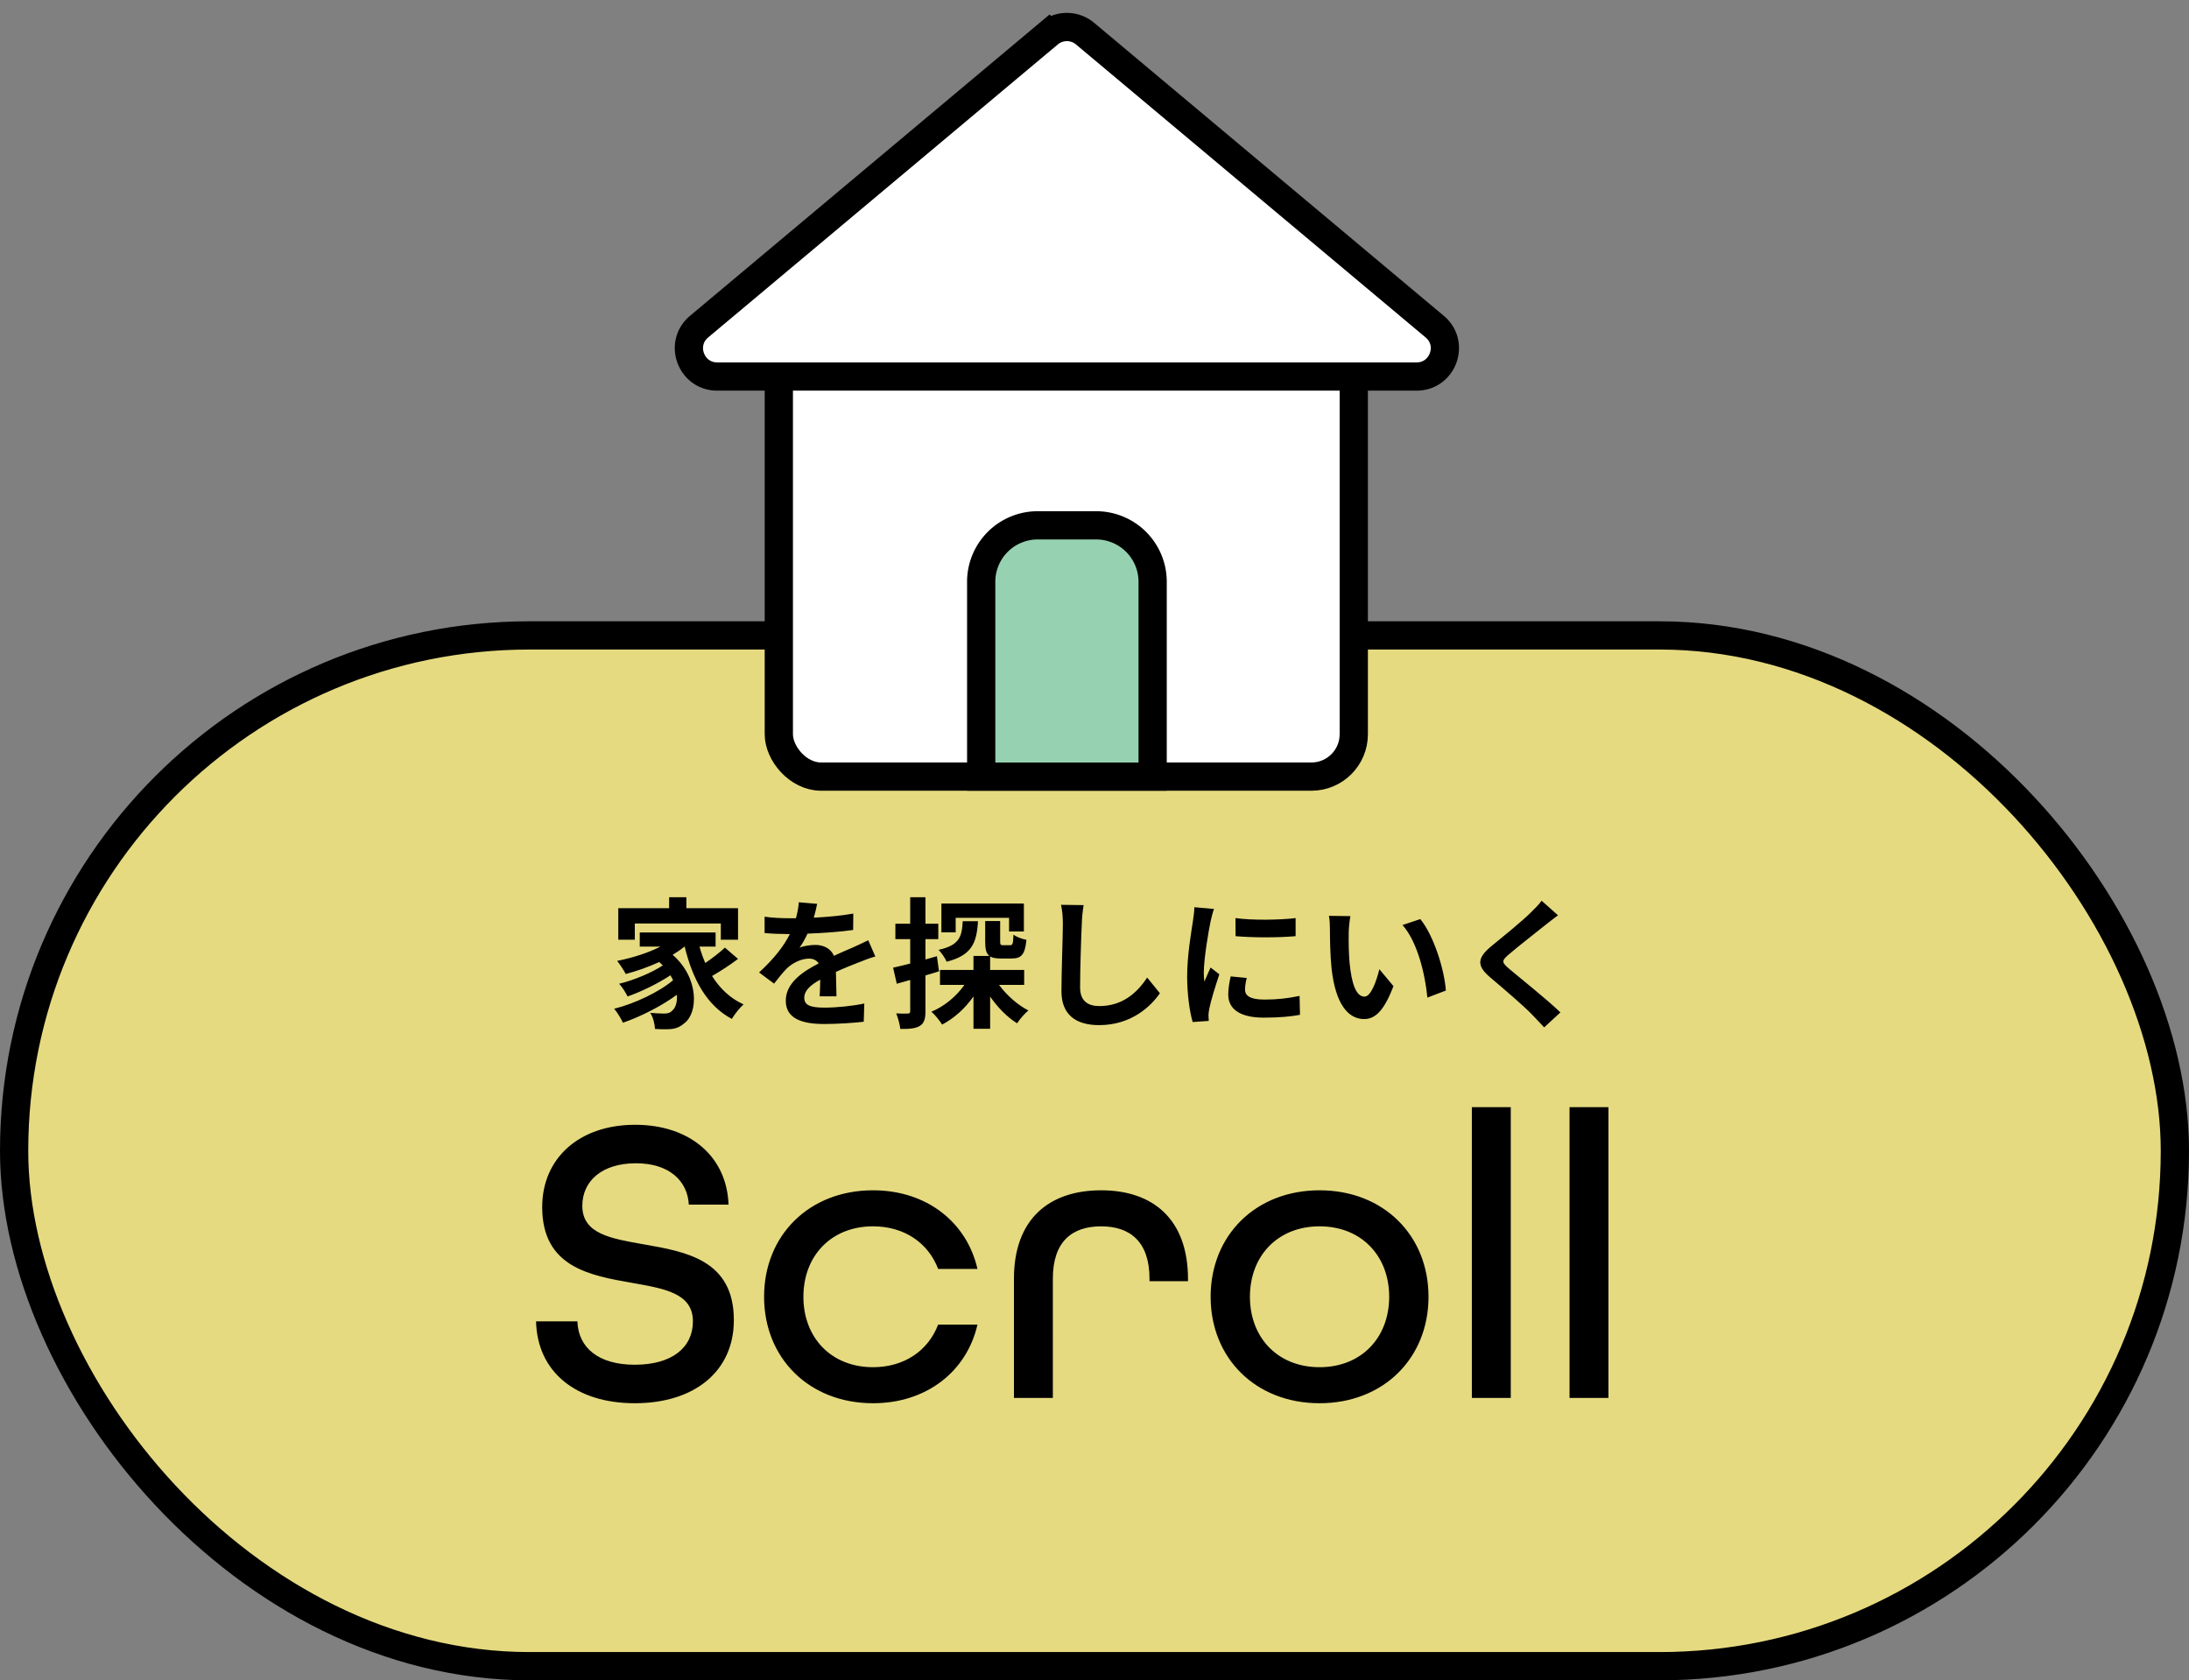
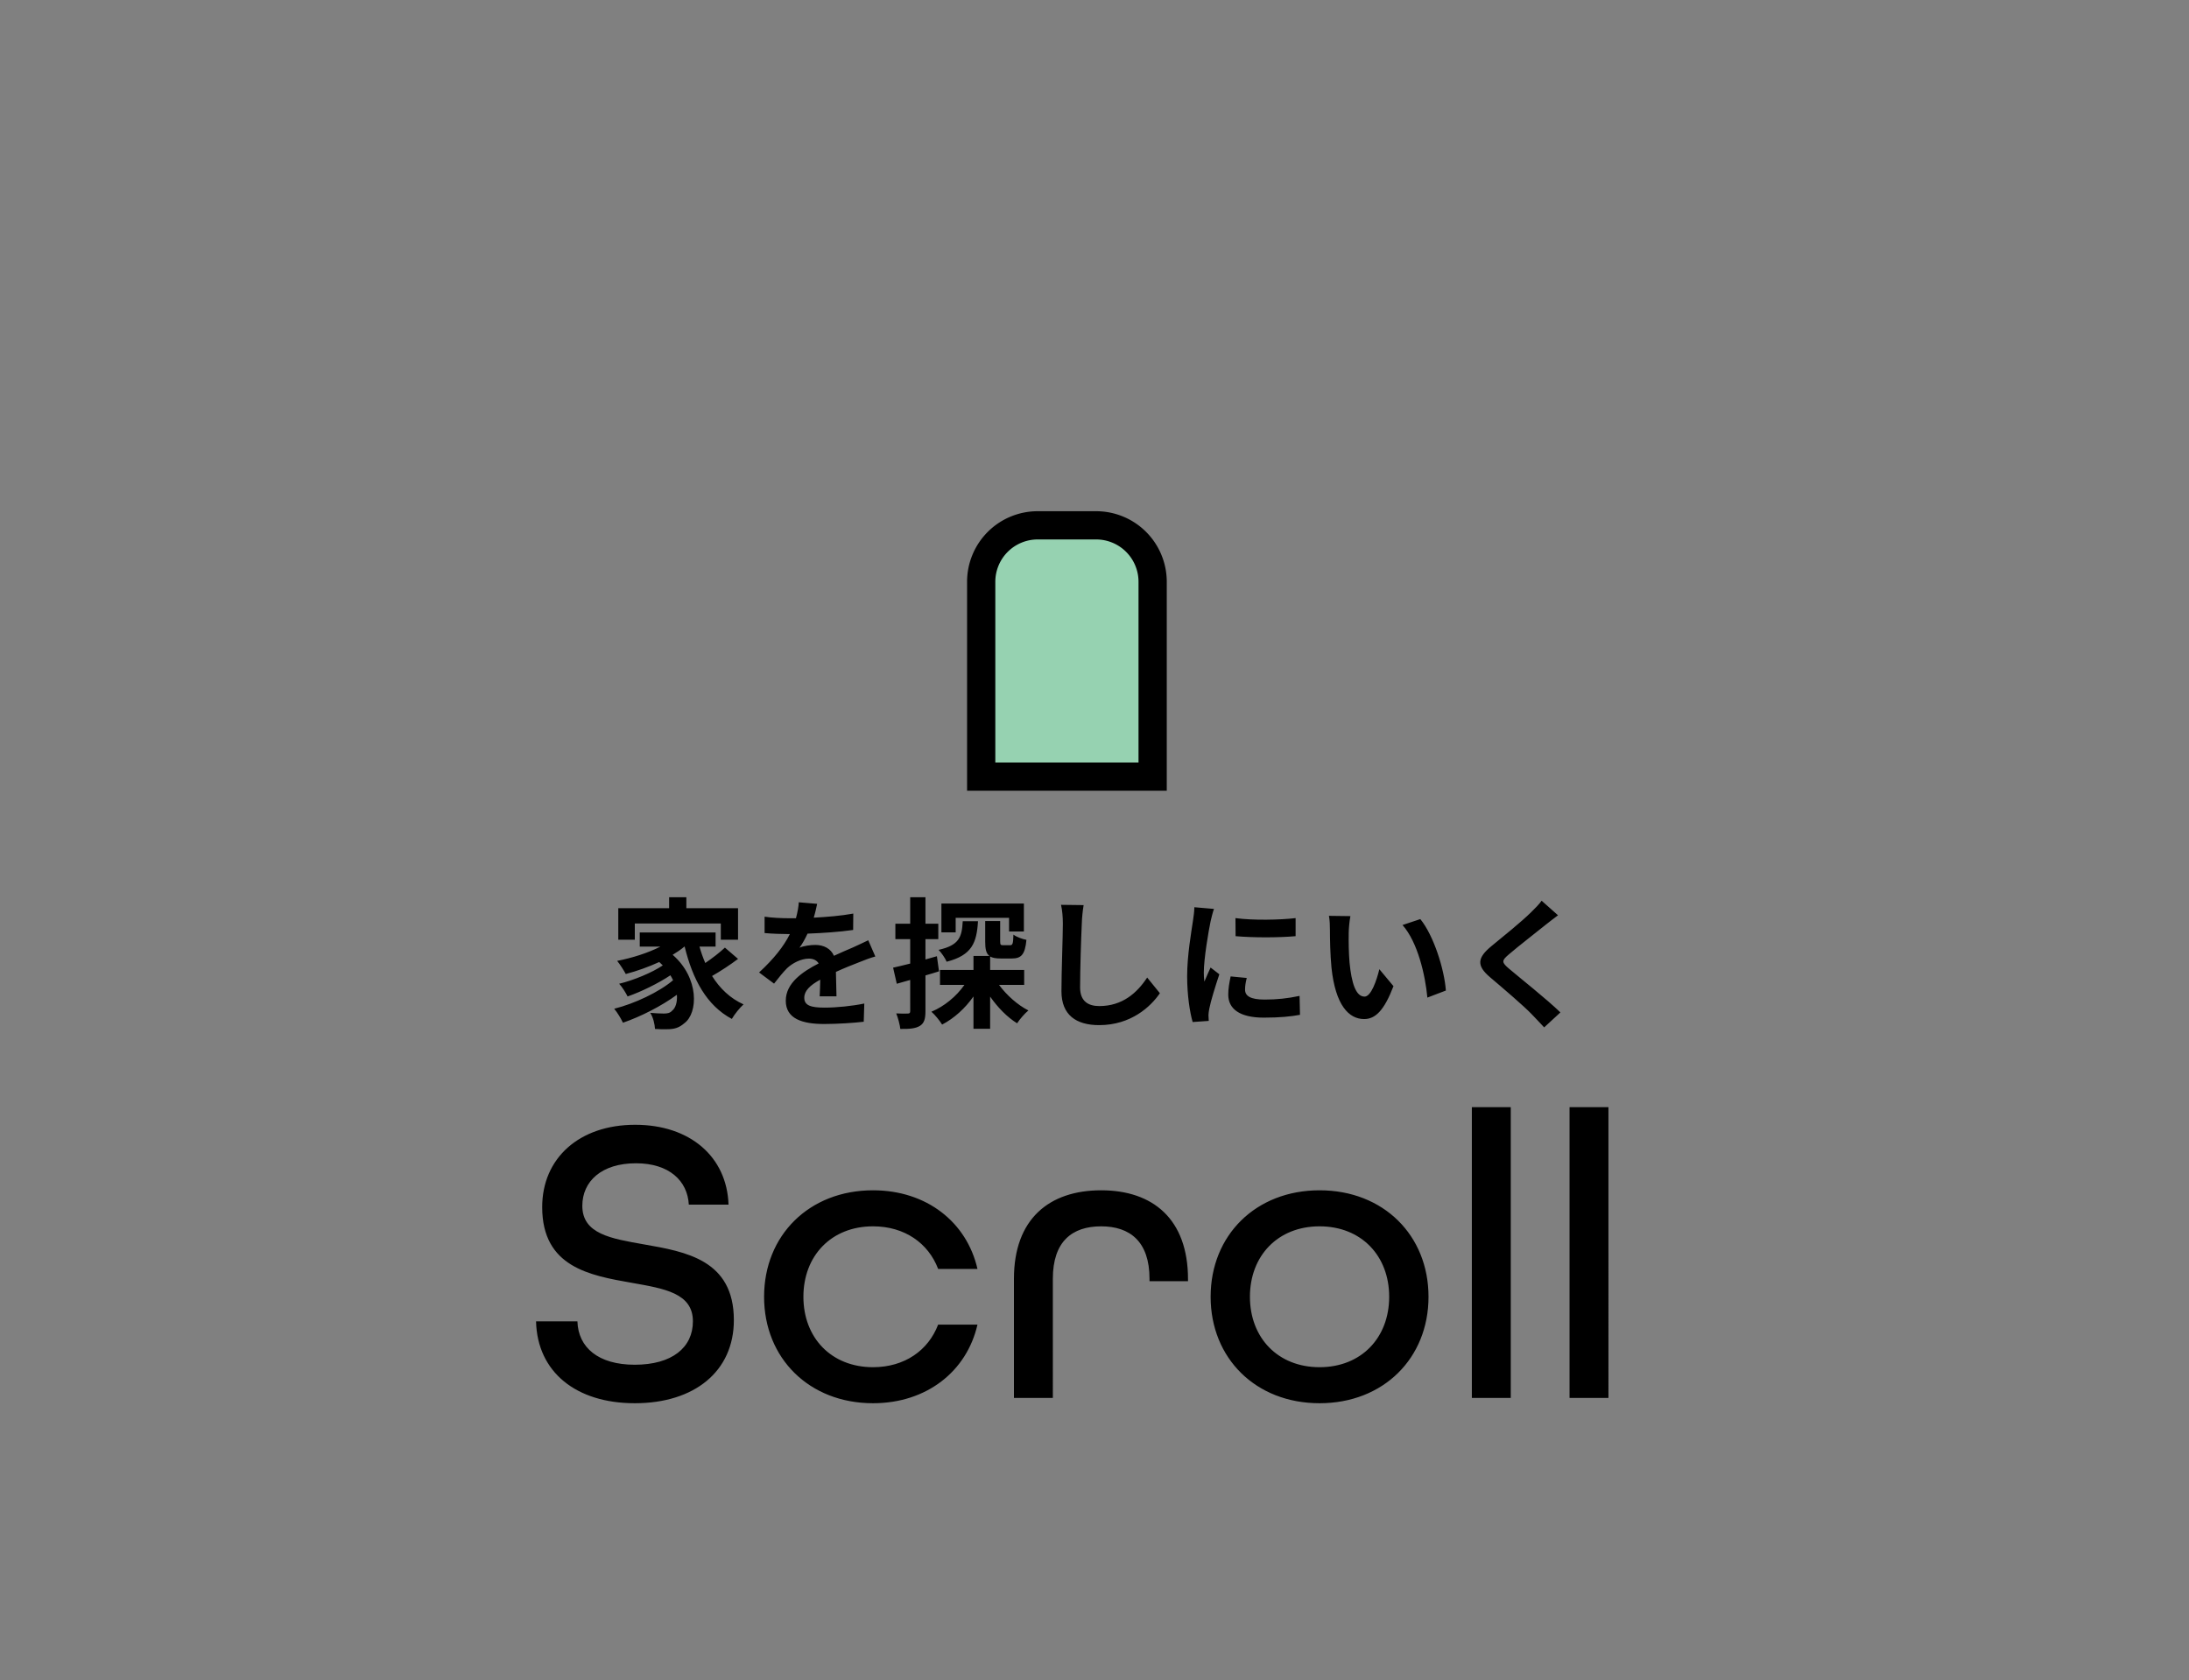
<svg xmlns="http://www.w3.org/2000/svg" width="155" height="119" viewBox="0 0 155 119" fill="none">
  <rect x="0" y="0" width="155" height="119" fill="#808080" stroke="none" />
-   <rect x="1" y="45" width="153" height="73" rx="36.5" fill="#E5DA80" stroke="#000" stroke-width="2" />
  <path d="M44.946 99.377c-4.147 0-6.902-2.204-6.989-5.8h2.929c.058 1.856 1.479 3.074 4.06 3.074 2.639 0 4.118-1.218 4.118-3.074 0-2.001-2.03-2.32-4.321-2.726-2.958-.522-6.351-1.102-6.351-5.365 0-3.451 2.61-5.829 6.583-5.829 3.886 0 6.496 2.262 6.612 5.655h-2.813c-.087-1.682-1.392-2.929-3.741-2.929-2.436 0-3.799 1.276-3.799 3.016 0 2.001 2.059 2.32 4.35 2.726 2.987.522 6.38 1.102 6.38 5.365 0 3.625-2.784 5.887-7.018 5.887zm16.872 0c-4.524 0-7.714-3.19-7.714-7.54s3.19-7.54 7.714-7.54c3.799 0 6.64 2.262 7.395 5.568h-2.784c-.696-1.827-2.378-3.016-4.611-3.016-2.958 0-4.93 2.088-4.93 4.988 0 2.9 1.972 4.988 4.93 4.988 2.233 0 3.915-1.189 4.61-3.016h2.785c-.754 3.306-3.596 5.568-7.395 5.568zM71.796 99v-8.439c0-4.234 2.494-6.264 6.177-6.264 3.654 0 6.148 2.03 6.148 6.293v.145h-2.726v-.174c0-2.639-1.392-3.712-3.422-3.712-2.06 0-3.422 1.073-3.422 3.712V99h-2.755zm21.64.377c-4.523 0-7.713-3.19-7.713-7.54s3.19-7.54 7.714-7.54c4.524 0 7.714 3.19 7.714 7.54s-3.19 7.54-7.714 7.54zm0-2.552c2.959 0 4.93-2.088 4.93-4.988 0-2.9-1.971-4.988-4.93-4.988-2.957 0-4.93 2.088-4.93 4.988 0 2.9 1.973 4.988 4.93 4.988zM104.22 99V78.41h2.755V99h-2.755zm6.917 0V78.41h2.755V99h-2.755zM44.95 65.4v1.15h-1.17v-2.23h3.6v-.78h1.22v.78h3.66v2.23h-1.22V65.4h-6.09zm6.38 1.71l.93.8c-.57.43-1.26.88-1.84 1.21.55.88 1.29 1.59 2.23 2.01-.26.23-.64.7-.83 1.03-1.78-.95-2.77-2.79-3.34-5.12h-.02c-.25.21-.53.4-.83.58 1.89 1.64 1.81 4.13.82 4.85-.37.32-.7.42-1.22.42-.25.01-.56 0-.85-.02-.02-.33-.12-.81-.34-1.14.38.03.7.05.96.05.25 0 .44-.03.6-.21.23-.18.37-.59.33-1.12-1.09.8-2.57 1.55-3.82 1.98-.14-.3-.4-.73-.62-.99 1.44-.36 3.18-1.18 4.17-2.02-.06-.12-.12-.24-.19-.35-.85.57-2.08 1.17-3.03 1.5-.13-.26-.38-.67-.6-.9 1.01-.24 2.34-.79 3.09-1.3-.08-.08-.16-.16-.25-.24-.76.35-1.58.64-2.37.85-.12-.23-.42-.7-.61-.93 1.07-.21 2.18-.56 3.06-1.01H45.3v-1h5.37v1h-1.14c.11.4.25.79.41 1.16.5-.34 1.03-.75 1.39-1.09zm7.9 3.45h-1.19c.02-.29.03-.75.04-1.18-.73.4-1.13.79-1.13 1.28 0 .55.47.7 1.44.7.84 0 1.94-.11 2.81-.29l-.04 1.29c-.66.08-1.87.16-2.8.16-1.55 0-2.72-.37-2.72-1.65 0-1.26 1.2-2.06 2.33-2.64-.16-.25-.42-.34-.69-.34-.56 0-1.17.32-1.55.68-.3.3-.58.66-.92 1.09l-1.06-.79c1.04-.96 1.74-1.84 2.18-2.72h-.12c-.4 0-1.13-.02-1.67-.07v-1.16c.5.08 1.24.11 1.74.11h.48c.12-.45.19-.85.2-1.13l1.3.11c-.05.24-.12.58-.24.98.93-.05 1.93-.13 2.8-.29l-.01 1.16c-.95.14-2.17.22-3.23.26-.16.35-.36.71-.57 1 .26-.13.79-.2 1.12-.2.6 0 1.1.26 1.32.77.51-.24.93-.41 1.34-.59.38-.17.73-.34 1.09-.51l.5 1.15c-.32.08-.84.28-1.18.42-.44.17-1 .39-1.61.67.01.55.03 1.28.04 1.73zM67.67 65v1.03h-1.01v-2.04h5.84v1.98h-1.05V65h-3.78zm.5.24h1.08c-.09 1.52-.42 2.41-2.22 2.87-.1-.25-.37-.64-.57-.84 1.46-.33 1.65-.9 1.71-2.03zm-1.83 2.48l.15 1.07c-.32.1-.64.2-.96.29v2.53c0 .55-.09.85-.39 1.04-.31.19-.73.23-1.39.22-.03-.29-.16-.78-.29-1.1.35.02.7.02.82.01.12 0 .17-.04.17-.17V69.4c-.33.1-.66.19-.95.27l-.26-1.14c.34-.07.76-.18 1.21-.29v-1.73H63.4v-1.09h1.05v-1.88h1.08v1.88h.91v1.09h-.91v1.44l.81-.23zm6.18 2.03h-1.78c.54.73 1.31 1.42 2.08 1.81-.26.21-.62.63-.8.91-.7-.43-1.37-1.12-1.91-1.89v2.28h-1.18v-2.29c-.59.84-1.37 1.55-2.22 1.99-.17-.27-.5-.69-.76-.91.92-.38 1.77-1.09 2.34-1.9h-1.73v-1.06h2.37v-.99h1.13c-.24-.18-.3-.5-.3-1.02v-1.45h1.06v1.44c0 .25.04.27.22.27h.48c.18 0 .22-.09.24-.75.2.16.64.32.92.37-.1 1.05-.37 1.32-1.03 1.32h-.79c-.34 0-.58-.04-.75-.14v.95h2.41v1.06zm2.61-5.67l1.6.02c-.07.42-.12.92-.13 1.32-.05 1.06-.12 3.28-.12 4.51 0 1 .6 1.32 1.36 1.32 1.64 0 2.68-.94 3.39-2.02l.9 1.11c-.64.94-2.04 2.26-4.3 2.26-1.62 0-2.67-.71-2.67-2.4 0-1.33.1-3.93.1-4.78 0-.47-.04-.95-.13-1.34zm12.35.94c1.22.17 3.19.13 4.26 0v1.28c-1.22.11-3.01.11-4.25 0l-.01-1.28zm-.34 4.13l1.14.11c-.08.32-.12.56-.12.83 0 .44.38.7 1.38.7.89 0 1.62-.08 2.48-.26l.03 1.34c-.64.12-1.44.2-2.56.2-1.71 0-2.52-.62-2.52-1.63 0-.41.07-.83.17-1.29zm-2.57-4.9l1.39.12c-.08.2-.2.7-.24.88-.14.66-.48 2.64-.48 3.63 0 .19.01.43.04.64.14-.35.3-.68.44-1l.62.48c-.28.83-.61 1.9-.71 2.43-.03.14-.06.36-.06.46.01.11.01.27.02.41l-1.14.08c-.2-.69-.39-1.9-.39-3.24 0-1.49.3-3.16.41-3.92.04-.28.1-.66.1-.97zm11.05.63c-.07.35-.12.93-.12 1.2-.01.64 0 1.39.06 2.1.14 1.43.44 2.4 1.06 2.4.47 0 .86-1.16 1.05-1.94l1 1.2c-.66 1.72-1.28 2.33-2.08 2.33-1.08 0-2.03-.98-2.31-3.64-.09-.91-.11-2.06-.11-2.67 0-.28-.01-.7-.07-1l1.52.02zm4.95.21c.94 1.15 1.7 3.54 1.81 5.06l-1.31.5c-.15-1.59-.68-3.92-1.76-5.14l1.26-.42zm8.59-1.3l1.16 1.03c-.31.23-.64.49-.87.67-.64.52-1.95 1.53-2.61 2.1-.53.45-.52.56.02 1.02.74.63 2.65 2.14 3.63 3.09l-1.15 1.06c-.28-.31-.59-.62-.87-.92-.54-.57-2.05-1.86-2.96-2.63-.98-.83-.9-1.38.09-2.2.77-.63 2.13-1.73 2.8-2.39.28-.27.6-.6.76-.83z" fill="#000" />
-   <rect x="55.147" y="23.78" width="40.712" height="31.22" rx="3" fill="#fff" stroke="#000" stroke-width="2" />
-   <path d="M74.261 2.381a2 2 0 0 1 2.57 0l24.76 20.752c1.431 1.2.583 3.533-1.285 3.533h-49.52c-1.868 0-2.717-2.333-1.285-3.533L74.26 2.38z" fill="#fff" stroke="#000" stroke-width="2" />
  <path d="M69.477 41.204a4 4 0 0 1 4-4h4.14a4 4 0 0 1 4 4V55h-12.14V41.204z" fill="#96D2B1" stroke="#000" stroke-width="2" />
</svg>